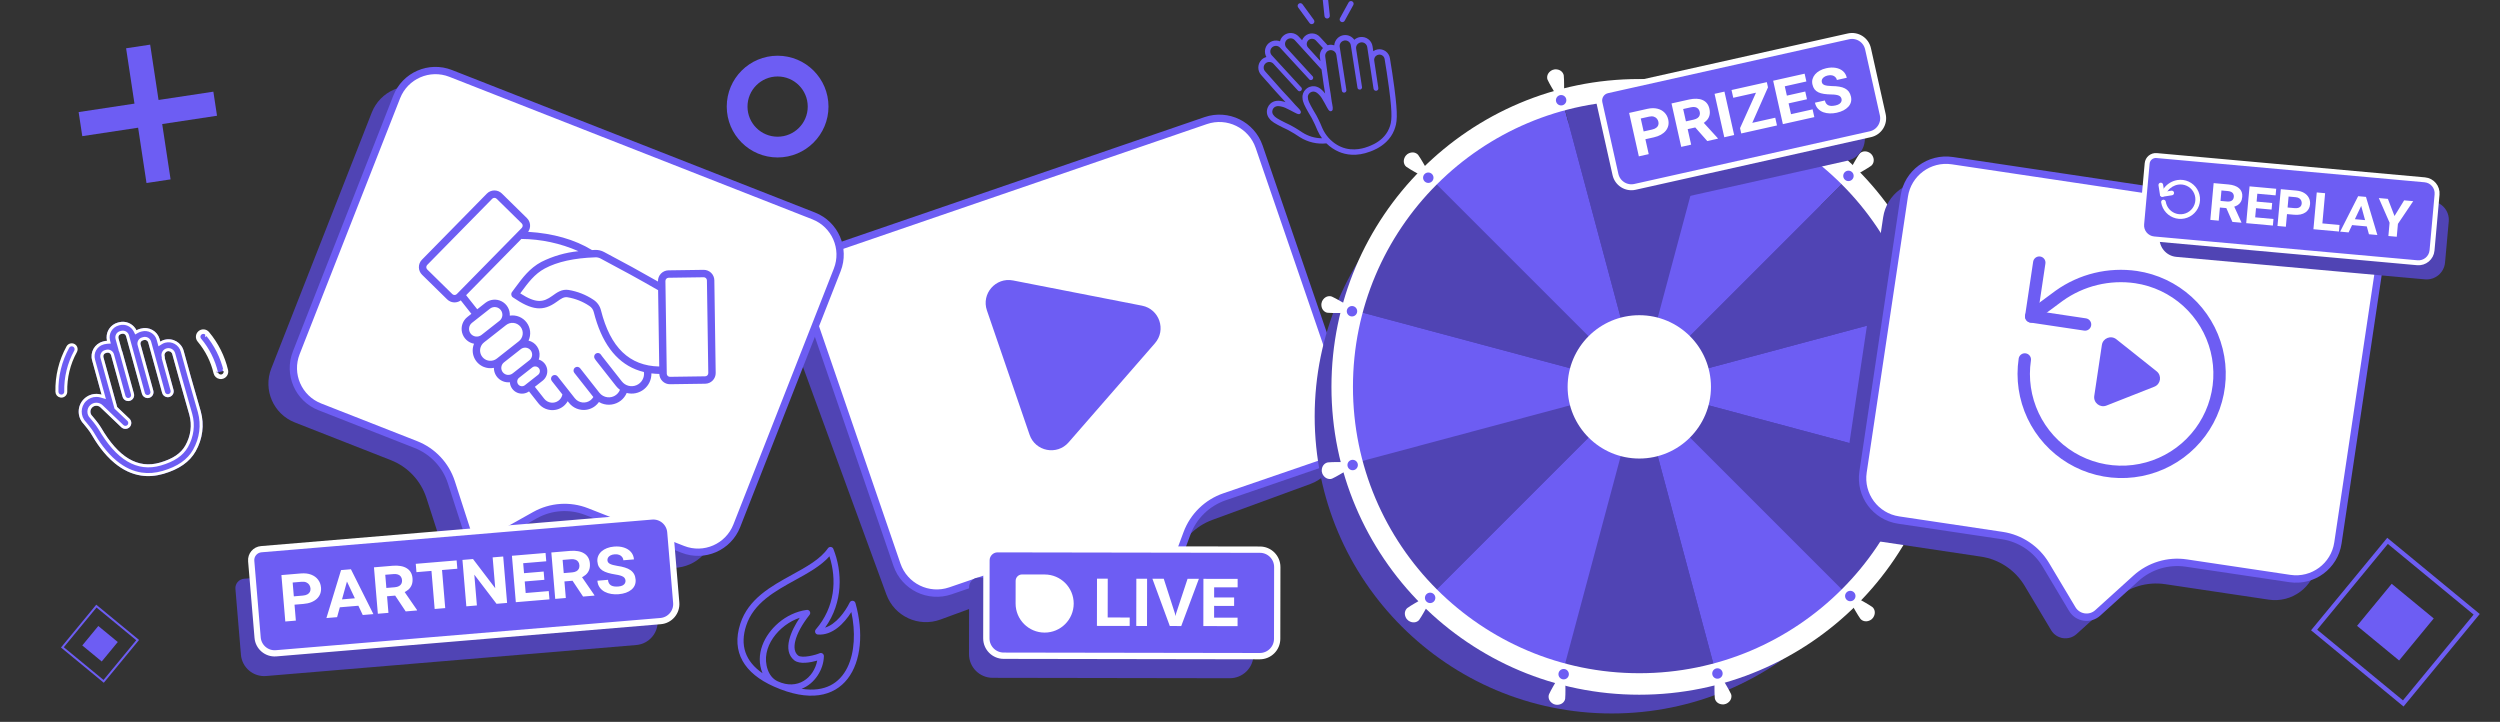
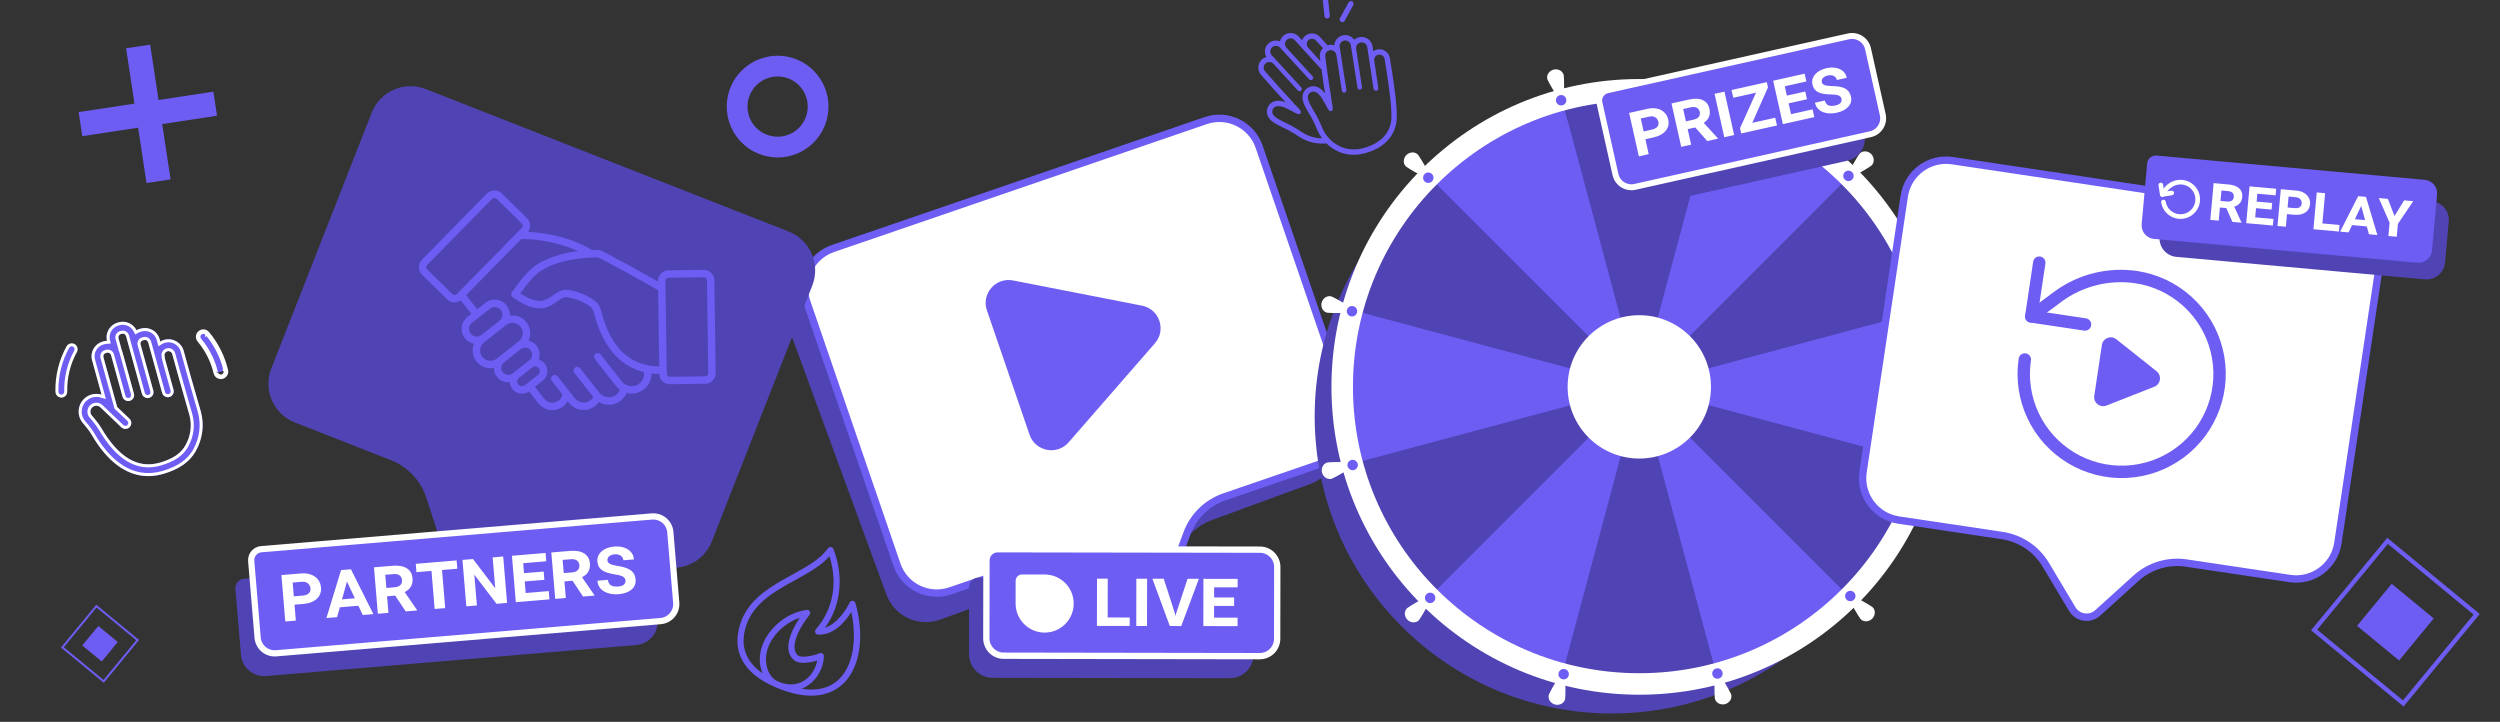
<svg xmlns="http://www.w3.org/2000/svg" width="1032" height="298" viewBox="0 0 1032 298" fill="none">
  <rect x="0" y="0" width="1032" height="298" fill="#333333" stroke="none" />
  <g clip-path="url(#clip0_180_449)">
    <path d="M326.452 137.764C323.151 128.755 327.777 118.776 336.786 115.474L489.52 59.498C498.528 56.197 508.507 60.823 511.809 69.832L551.264 177.489C554.566 186.498 549.94 196.477 540.931 199.778L500.509 214.593C493.4 217.198 487.834 222.854 485.342 230.003L478.362 250.033C476.941 254.112 472.143 255.87 468.423 253.676L450.152 242.9C443.631 239.054 435.729 238.334 428.62 240.94L388.197 255.754C379.189 259.056 369.209 254.429 365.908 245.421L326.452 137.764Z" fill="#5044B4" />
    <path d="M333.053 124.65C329.939 115.575 334.772 105.694 343.847 102.58L497.71 49.788C506.785 46.674 516.666 51.507 519.78 60.582L556.991 169.036C560.105 178.111 555.273 187.992 546.197 191.106L505.476 205.077C498.315 207.535 492.632 213.073 489.993 220.169L482.598 240.05C481.092 244.098 476.259 245.757 472.585 243.486L454.542 232.333C448.102 228.352 440.217 227.468 433.056 229.925L392.334 243.897C383.259 247.011 373.378 242.178 370.264 233.103L333.053 124.65Z" fill="white" stroke="#6D5DF3" stroke-width="3.039" />
    <path d="M471.427 126.179C478.585 127.579 481.545 136.204 476.753 141.704L441.115 182.61C436.324 188.11 427.375 186.36 425.008 179.461L407.401 128.144C405.033 121.245 411.023 114.37 418.182 115.769L471.427 126.179Z" fill="#6D5DF3" />
    <path d="M153.457 46.482C156.926 37.644 166.904 33.292 175.742 36.762L325.591 95.59C334.429 99.06 338.781 109.038 335.312 117.876L293.845 223.5C290.375 232.338 280.398 236.69 271.559 233.22L231.9 217.651C224.926 214.913 217.091 215.446 210.552 219.104L192.233 229.353C188.502 231.44 183.795 229.593 182.481 225.525L176.027 205.55C173.723 198.42 168.344 192.699 161.37 189.961L121.711 174.392C112.872 170.922 108.52 160.944 111.99 152.106L153.457 46.482Z" fill="#5044B4" />
-     <path d="M163.756 40.03C167.226 31.191 177.204 26.839 186.042 30.309L335.891 89.138C344.729 92.607 349.081 102.585 345.611 111.423L304.145 217.047C300.675 225.885 290.697 230.237 281.859 226.768L242.2 211.198C235.226 208.46 227.391 208.993 220.852 212.652L202.532 222.901C198.802 224.988 194.095 223.14 192.781 219.073L186.327 199.097C184.023 191.968 178.644 186.247 171.669 183.509L132.011 167.939C123.172 164.469 118.82 154.491 122.29 145.653L163.756 40.03Z" fill="white" stroke="#6D5DF3" stroke-width="3.008" />
    <path fill-rule="evenodd" clip-rule="evenodd" d="M224.667 164.616L220.784 159.678L224.02 157.135C224.738 156.57 225.287 155.818 225.609 154.963C225.93 154.107 226.011 153.18 225.843 152.282C225.675 151.384 225.265 150.549 224.656 149.867C224.047 149.185 223.263 148.684 222.39 148.416C222.538 147.991 222.64 147.551 222.695 147.104C222.874 145.655 222.512 144.19 221.679 142.991C220.846 141.792 219.6 140.942 218.179 140.605C218.737 139.405 218.959 138.077 218.822 136.761C218.685 135.445 218.193 134.191 217.399 133.133C216.605 132.075 215.539 131.252 214.315 130.751C213.09 130.251 211.752 130.093 210.445 130.293C210.513 129.094 210.235 127.9 209.642 126.855C209.049 125.81 208.167 124.958 207.102 124.402C206.037 123.846 204.834 123.61 203.638 123.72C202.441 123.831 201.303 124.285 200.358 125.027L197.006 127.666L192.411 121.851L215.22 98.636C223.334 98.702 231.35 100.422 238.777 103.693C233.437 104.221 228.239 105.726 223.443 108.132C218.602 110.737 215.709 114.654 212.649 118.8C212.219 119.385 211.789 119.974 211.345 120.565C211.222 120.731 211.134 120.919 211.085 121.119C211.037 121.319 211.029 121.527 211.063 121.73C211.097 121.933 211.171 122.128 211.281 122.302C211.391 122.475 211.535 122.625 211.705 122.742C219.638 128.188 224.19 128.657 229.77 124.612L229.895 124.527C231.657 123.252 232.805 122.476 234.241 122.709C237.472 123.243 240.552 124.461 243.274 126.281C244.21 126.871 244.876 127.807 245.123 128.886C248.252 141.24 254.053 149.142 262.428 152.497C263.529 152.936 264.66 153.294 265.812 153.569C265.971 154.687 265.756 155.825 265.201 156.808C264.646 157.791 263.783 158.563 262.744 159.005C261.706 159.447 260.55 159.534 259.457 159.253C258.364 158.971 257.395 158.337 256.699 157.448L248.461 146.97C248.331 146.802 248.21 146.627 248.1 146.445C247.996 146.273 247.858 146.124 247.696 146.005C247.534 145.886 247.349 145.8 247.154 145.752C246.958 145.704 246.755 145.696 246.556 145.726C246.357 145.757 246.166 145.827 245.994 145.931C245.822 146.036 245.673 146.173 245.554 146.335C245.435 146.498 245.349 146.682 245.301 146.878C245.253 147.073 245.245 147.276 245.275 147.475C245.306 147.674 245.376 147.865 245.48 148.037C245.651 148.328 245.844 148.606 246.055 148.869L254.294 159.347C254.761 159.943 255.309 160.471 255.922 160.915C255.517 161.924 254.791 162.771 253.856 163.326C252.922 163.881 251.83 164.112 250.751 163.984C250.102 163.909 249.475 163.707 248.904 163.389C248.334 163.071 247.832 162.643 247.429 162.129L239.479 152.013C239.354 151.855 239.2 151.723 239.025 151.624C238.849 151.526 238.656 151.463 238.456 151.439C238.257 151.415 238.054 151.431 237.861 151.486C237.667 151.54 237.486 151.632 237.328 151.756C237.17 151.881 237.038 152.035 236.94 152.21C236.841 152.386 236.779 152.579 236.755 152.779C236.731 152.978 236.747 153.181 236.801 153.374C236.856 153.568 236.948 153.749 237.072 153.907L244.935 163.897C244.641 164.388 244.261 164.823 243.813 165.18C242.843 165.936 241.613 166.278 240.392 166.132C239.17 165.986 238.056 165.364 237.291 164.4L230.189 155.376C230.064 155.218 229.91 155.086 229.735 154.988C229.56 154.89 229.367 154.827 229.167 154.803C228.967 154.78 228.765 154.795 228.572 154.85C228.378 154.904 228.197 154.996 228.04 155.121C227.882 155.245 227.75 155.399 227.651 155.574C227.553 155.75 227.49 155.943 227.467 156.142C227.443 156.342 227.459 156.544 227.513 156.738C227.568 156.931 227.66 157.112 227.784 157.27L232.165 162.84C231.957 163.885 231.361 164.813 230.496 165.436C229.632 166.06 228.564 166.335 227.506 166.204C226.951 166.14 226.415 165.966 225.927 165.693C225.44 165.42 225.012 165.053 224.668 164.613L224.667 164.616ZM213.93 158.693C214.249 159.098 214.717 159.361 215.229 159.422C215.742 159.484 216.258 159.34 216.664 159.022L222.119 154.724C222.32 154.567 222.488 154.371 222.613 154.148C222.739 153.926 222.819 153.68 222.849 153.427C222.88 153.173 222.86 152.916 222.792 152.67C222.723 152.424 222.606 152.194 222.448 151.993C222.128 151.592 221.663 151.332 221.153 151.272C220.643 151.211 220.13 151.354 219.724 151.67L214.252 155.965C214.051 156.123 213.883 156.318 213.758 156.54C213.633 156.763 213.554 157.007 213.523 157.261C213.493 157.514 213.513 157.771 213.582 158.016C213.651 158.262 213.768 158.491 213.926 158.691L213.93 158.693ZM209.483 154.74C209.86 154.786 210.242 154.757 210.608 154.655C210.974 154.552 211.316 154.379 211.615 154.144L212.367 153.561L218.576 148.677C219.174 148.198 219.559 147.504 219.65 146.744C219.741 145.984 219.531 145.218 219.063 144.611C218.588 144.008 217.893 143.618 217.13 143.526C216.367 143.434 215.599 143.648 214.994 144.122L208.03 149.596C207.429 150.073 207.041 150.769 206.952 151.532C206.863 152.294 207.079 153.061 207.554 153.664C207.787 153.963 208.078 154.213 208.408 154.399C208.739 154.585 209.103 154.704 209.479 154.748L209.483 154.74ZM201.94 148.905C202.495 148.972 203.057 148.93 203.596 148.78C204.134 148.63 204.638 148.375 205.078 148.03L206.141 147.19L214.168 140.875C214.607 140.53 214.974 140.101 215.248 139.614C215.521 139.127 215.696 138.591 215.763 138.037C215.829 137.482 215.786 136.92 215.635 136.382C215.484 135.844 215.229 135.342 214.884 134.903C214.539 134.463 214.11 134.097 213.623 133.823C213.137 133.549 212.601 133.374 212.046 133.308C211.491 133.241 210.929 133.285 210.391 133.435C209.854 133.586 209.351 133.842 208.912 134.187L200.659 140.676C200.659 140.676 200.659 140.676 200.648 140.671L199.812 141.334C199.147 141.853 198.651 142.558 198.388 143.359C198.125 144.161 198.106 145.022 198.334 145.834C198.562 146.646 199.027 147.372 199.668 147.92C200.31 148.467 201.1 148.811 201.938 148.909L201.94 148.905ZM194.292 137.728C194.813 138.391 195.576 138.82 196.414 138.921C197.251 139.022 198.094 138.786 198.758 138.266L206.174 132.44C206.838 131.918 207.267 131.154 207.368 130.315C207.468 129.477 207.231 128.633 206.709 127.969C206.187 127.305 205.423 126.876 204.584 126.776C203.746 126.675 202.902 126.912 202.238 127.434L194.836 133.262C194.173 133.783 193.744 134.546 193.644 135.384C193.543 136.221 193.778 137.064 194.299 137.728L194.292 137.728ZM188.572 121.386L215.39 94.085C215.632 93.836 215.766 93.501 215.763 93.153C215.763 92.98 215.728 92.809 215.66 92.65C215.593 92.491 215.494 92.347 215.37 92.226L205.013 82.052C204.893 81.933 204.749 81.839 204.591 81.777C204.351 81.679 204.086 81.654 203.832 81.707C203.577 81.76 203.344 81.888 203.162 82.074L176.344 109.374C176.1 109.624 175.965 109.959 175.969 110.308C175.973 110.657 176.115 110.99 176.364 111.234L186.725 121.404C186.848 121.525 186.993 121.619 187.152 121.683C187.312 121.747 187.482 121.779 187.654 121.777C187.826 121.775 187.995 121.74 188.153 121.672C188.311 121.604 188.454 121.506 188.574 121.383L188.572 121.386ZM245.743 106.23C237.073 106.51 230.06 108.059 224.891 110.831C220.648 113.106 217.966 116.76 215.121 120.624C214.994 120.781 214.876 120.945 214.761 121.105C221.358 125.35 224.263 124.831 227.973 122.139L228.097 122.054C229.907 120.746 231.959 119.245 234.724 119.693C238.384 120.293 241.873 121.67 244.956 123.731C246.531 124.742 247.654 126.323 248.091 128.142C251.962 143.463 259.834 151.046 272.132 151.289L271.666 119.785C264.473 115.633 256.504 111.248 247.94 106.733C247.269 106.365 246.509 106.19 245.744 106.227L245.743 106.23ZM275.982 114.663C275.809 114.665 275.638 114.701 275.48 114.769C275.321 114.837 275.177 114.936 275.057 115.06C274.936 115.183 274.841 115.33 274.777 115.49C274.713 115.65 274.681 115.822 274.684 115.995L275.242 154.259C275.244 154.431 275.279 154.601 275.347 154.76C275.416 154.918 275.514 155.06 275.638 155.18C275.76 155.301 275.905 155.396 276.064 155.46C276.223 155.524 276.394 155.555 276.565 155.551L291.083 155.341C291.255 155.34 291.426 155.304 291.585 155.236C291.743 155.168 291.886 155.069 292.006 154.944C292.248 154.694 292.383 154.359 292.38 154.011L291.815 115.742C291.813 115.57 291.778 115.4 291.71 115.242C291.642 115.084 291.544 114.941 291.421 114.821C291.298 114.701 291.153 114.606 290.993 114.543C290.833 114.479 290.663 114.448 290.491 114.45L275.975 114.66L275.982 114.663ZM227.143 169.246C228.096 169.363 229.063 169.29 229.988 169.031C230.912 168.772 231.777 168.333 232.531 167.739C233.266 167.153 233.884 166.434 234.352 165.62L234.876 166.289C235.705 167.346 236.799 168.167 238.046 168.669C238.68 168.922 239.344 169.091 240.022 169.173C241.026 169.298 242.046 169.222 243.021 168.95C243.996 168.677 244.907 168.214 245.701 167.585C246.289 167.12 246.806 166.571 247.236 165.956C247.585 166.165 247.951 166.347 248.329 166.499C249.638 167.021 251.061 167.192 252.457 166.994C253.853 166.796 255.173 166.237 256.285 165.372C257.341 164.538 258.171 163.454 258.702 162.218C259.923 162.533 261.201 162.561 262.434 162.299C263.668 162.038 264.824 161.494 265.813 160.71C266.801 159.927 267.595 158.926 268.131 157.784C268.667 156.643 268.932 155.393 268.905 154.132C269.99 154.265 271.081 154.34 272.173 154.356C272.202 155.495 272.676 156.578 273.494 157.371C273.906 157.772 274.391 158.088 274.924 158.302C275.458 158.515 276.028 158.619 276.603 158.608L291.117 158.4C291.692 158.394 292.26 158.274 292.788 158.046C293.316 157.818 293.793 157.487 294.192 157.072C294.593 156.662 294.91 156.176 295.123 155.643C295.337 155.109 295.443 154.539 295.436 153.965L294.879 115.699C294.863 114.54 294.387 113.435 293.556 112.627C292.724 111.818 291.606 111.373 290.447 111.39L275.931 111.597C274.771 111.618 273.666 112.096 272.857 112.927C272.048 113.758 271.601 114.876 271.612 116.036L271.625 116.23C264.812 112.327 257.338 108.23 249.371 104.034C248.232 103.415 246.947 103.116 245.652 103.169C245.218 103.183 244.797 103.201 244.38 103.223C237.229 98.867 228.384 96.347 218.012 95.697C218.617 94.849 218.899 93.814 218.808 92.776C218.718 91.739 218.26 90.768 217.517 90.037L207.16 79.865C206.332 79.053 205.216 78.604 204.057 78.614C202.898 78.625 201.79 79.095 200.977 79.921L174.156 107.228C173.348 108.056 172.902 109.171 172.915 110.327C172.917 110.903 173.034 111.471 173.258 112.001C173.483 112.53 173.81 113.01 174.223 113.411L184.581 123.581C184.989 123.985 185.475 124.304 186.008 124.518C186.695 124.793 187.441 124.889 188.175 124.798C188.91 124.708 189.61 124.433 190.209 123.999L194.587 129.549L192.939 130.845C191.993 131.588 191.282 132.588 190.892 133.726C190.501 134.864 190.448 136.09 190.738 137.257C191.028 138.425 191.65 139.483 192.527 140.306C193.405 141.128 194.502 141.68 195.685 141.893C195.314 142.785 195.124 143.741 195.126 144.707C195.127 145.672 195.321 146.628 195.694 147.518C196.068 148.408 196.615 149.215 197.303 149.892C197.991 150.57 198.807 151.103 199.703 151.463C200.308 151.703 200.94 151.865 201.585 151.944C202.349 152.032 203.122 152.002 203.877 151.855C203.871 153.045 204.222 154.21 204.886 155.198C205.55 156.185 206.496 156.95 207.601 157.393C208.091 157.589 208.606 157.72 209.13 157.782C209.577 157.833 210.028 157.836 210.475 157.789C210.529 158.736 210.851 159.647 211.404 160.417C211.957 161.187 212.717 161.784 213.596 162.138C214.377 162.451 215.224 162.563 216.059 162.463C216.895 162.363 217.691 162.055 218.376 161.567L222.269 166.514C223.054 167.519 224.091 168.297 225.275 168.77C225.874 169.009 226.502 169.169 227.143 169.246Z" fill="#6D5DF3" />
    <path d="M78.779 155.524L75.823 144.82C74.868 141.36 71.286 139.323 67.826 140.278C67.226 140.436 66.673 140.695 66.174 141.009L65.904 140.018C65.465 138.395 64.408 137.052 62.945 136.224C61.483 135.396 59.787 135.186 58.18 135.627L57.741 135.747C57.237 135.889 56.772 136.083 56.346 136.33C55.033 133.688 51.998 132.248 49.045 133.046L48.606 133.166C45.341 134.072 43.389 137.403 44.171 140.666C43.731 140.693 43.269 140.763 42.831 140.883L42.392 141.004C39.061 141.931 37.091 145.384 38.016 148.73L41.924 162.91C41.253 162.715 40.556 162.594 39.84 162.594C37.881 162.578 36.038 163.342 34.649 164.703C31.794 167.524 31.753 172.11 34.523 174.988C35.396 176.008 36.913 177.918 37.471 178.859C39.67 182.631 42.773 187.428 47.34 191.186C50.785 194.027 54.434 195.731 58.253 196.309C61.221 196.758 64.291 196.523 67.466 195.602C73.93 193.717 78.282 190.672 80.765 186.301C83.652 181.212 84.413 175.366 82.886 169.827L78.779 155.524ZM76.502 183.927C74.655 187.181 71.344 189.419 66.068 190.955C56.9 193.629 48.92 188.872 41.667 176.428C40.689 174.77 38.42 172.076 38.152 171.787L38.031 171.659C37.572 171.201 37.322 170.587 37.33 169.919C37.338 169.251 37.584 168.65 38.058 168.192C38.517 167.733 39.146 167.485 39.799 167.491C40.452 167.496 41.068 167.745 41.525 168.219L44.328 170.885C44.446 171.027 44.595 171.174 44.749 171.291L50.08 176.378C51.06 177.305 52.591 177.272 53.532 176.294C54.459 175.314 54.426 173.783 53.448 172.842L48.374 168.011L42.693 147.446C42.495 146.7 42.924 145.925 43.67 145.726L44.108 145.606C44.466 145.504 44.849 145.547 45.178 145.737C45.507 145.927 45.742 146.227 45.843 146.585L50.588 163.77C50.951 165.07 52.284 165.832 53.584 165.469C54.884 165.105 55.646 163.773 55.282 162.473L50.538 145.287C50.449 144.947 50.313 144.615 50.172 144.314C50.157 144.203 50.143 144.091 50.111 143.993L48.905 139.624C48.707 138.878 49.135 138.102 49.881 137.904L50.32 137.783C51.066 137.585 51.842 138.014 52.04 138.76L53.276 143.243C53.294 143.323 53.311 143.419 53.33 143.5C53.338 143.548 53.364 143.583 53.375 143.616L58.588 162.538C58.848 163.495 59.65 164.162 60.578 164.302C60.913 164.353 61.241 164.34 61.584 164.236C62.884 163.873 63.646 162.541 63.282 161.241L57.997 142.074C57.87 141.37 58.288 140.671 59.001 140.483L59.439 140.363C59.797 140.261 60.18 140.303 60.509 140.493C60.838 140.683 61.073 140.983 61.175 141.341L66.922 162.181C67.182 163.138 67.984 163.805 68.912 163.945C69.247 163.996 69.576 163.983 69.918 163.88C71.218 163.516 71.98 162.184 71.617 160.884L68.03 147.873C68.056 147.597 68.039 147.299 67.957 147.022C67.714 146.16 68.224 145.257 69.101 145.016C69.963 144.773 70.866 145.283 71.107 146.16L73.853 156.086L78.16 171.229C79.341 175.454 78.751 179.972 76.502 183.927Z" fill="#6D5DF3" />
    <path fill-rule="evenodd" clip-rule="evenodd" d="M77.574 155.857L74.618 145.152C73.847 142.357 70.952 140.712 68.158 141.483L68.152 141.485L68.145 141.487C67.686 141.608 67.25 141.809 66.84 142.067L65.412 142.964L64.698 140.345C64.347 139.051 63.507 137.979 62.329 137.312C61.154 136.646 59.799 136.479 58.511 136.832L58.079 136.951C58.078 136.951 58.077 136.951 58.076 136.952C57.668 137.067 57.301 137.221 56.971 137.412L55.818 138.079L55.226 136.886C54.174 134.767 51.739 133.614 49.373 134.252C49.373 134.252 49.372 134.252 49.371 134.252L48.941 134.37C48.94 134.371 48.94 134.371 48.939 134.371C46.322 135.098 44.762 137.768 45.387 140.374L45.734 141.823L44.247 141.914C43.883 141.936 43.507 141.994 43.162 142.089L42.728 142.208C42.727 142.208 42.727 142.208 42.726 142.208C40.056 142.953 38.481 145.72 39.221 148.397L43.724 164.735L41.575 164.11C40.993 163.941 40.415 163.844 39.841 163.844L39.829 163.844C38.209 163.831 36.683 164.46 35.525 165.595C33.161 167.932 33.126 171.734 35.424 174.121L35.449 174.148L35.473 174.175C36.346 175.195 37.927 177.178 38.546 178.221L38.551 178.229C40.731 181.97 43.744 186.608 48.134 190.22L48.135 190.221C51.432 192.939 54.876 194.533 58.441 195.073C61.211 195.492 64.098 195.277 67.116 194.402C73.377 192.576 77.404 189.687 79.678 185.683C82.405 180.878 83.117 175.375 81.683 170.166L77.574 155.857ZM82.886 169.827C84.413 175.366 83.652 181.212 80.765 186.301C78.282 190.672 73.93 193.717 67.466 195.602C64.291 196.523 61.221 196.758 58.253 196.309C54.434 195.731 50.785 194.027 47.34 191.186C42.773 187.428 39.67 182.631 37.471 178.859C36.913 177.918 35.396 176.008 34.523 174.988C31.753 172.11 31.794 167.524 34.649 164.703C36.038 163.342 37.881 162.578 39.84 162.594C40.079 162.594 40.316 162.608 40.551 162.633C41.019 162.683 41.478 162.78 41.924 162.91L38.016 148.73C37.091 145.384 39.061 141.931 42.392 141.004L42.831 140.883C42.865 140.874 42.898 140.865 42.932 140.856C43.34 140.752 43.765 140.691 44.171 140.666C44.072 140.251 44.017 139.836 44.003 139.424C43.906 136.596 45.756 133.957 48.606 133.166L49.045 133.046C51.73 132.32 54.482 133.444 55.946 135.64C56.093 135.859 56.226 136.09 56.346 136.33C56.553 136.21 56.77 136.102 56.996 136.007C57.234 135.907 57.483 135.82 57.741 135.747L58.18 135.627C59.787 135.186 61.483 135.396 62.945 136.224C64.329 137.008 65.35 138.253 65.828 139.76C65.855 139.845 65.881 139.931 65.904 140.018L66.174 141.009C66.528 140.786 66.909 140.591 67.315 140.44C67.481 140.379 67.652 140.324 67.826 140.278C71.286 139.323 74.868 141.36 75.823 144.82L78.779 155.524L82.886 169.827ZM78.16 171.229C79.341 175.454 78.751 179.972 76.502 183.927C74.655 187.181 71.344 189.419 66.068 190.955C56.9 193.629 48.92 188.872 41.667 176.428C40.689 174.77 38.42 172.076 38.152 171.787L38.031 171.659C37.572 171.201 37.322 170.587 37.33 169.919C37.338 169.251 37.584 168.65 38.058 168.192C38.517 167.733 39.146 167.485 39.799 167.491C40.452 167.496 41.068 167.745 41.525 168.219L44.328 170.885C44.446 171.027 44.595 171.174 44.749 171.291L50.08 176.378C51.06 177.305 52.591 177.272 53.532 176.294C54.459 175.314 54.426 173.783 53.448 172.842L48.374 168.011L42.693 147.446C42.495 146.7 42.924 145.925 43.67 145.726L44.108 145.606C44.466 145.504 44.849 145.547 45.178 145.737C45.507 145.927 45.742 146.227 45.843 146.585L50.588 163.77C50.951 165.07 52.284 165.832 53.584 165.469C54.884 165.105 55.646 163.773 55.282 162.473L50.538 145.287C50.449 144.947 50.313 144.615 50.172 144.314C50.157 144.203 50.143 144.091 50.111 143.993L48.905 139.624C48.707 138.878 49.135 138.102 49.881 137.904L50.32 137.783C51.066 137.585 51.842 138.014 52.04 138.76L53.276 143.243C53.285 143.283 53.294 143.327 53.303 143.371C53.312 143.416 53.321 143.46 53.33 143.5C53.335 143.53 53.347 143.555 53.358 143.578C53.365 143.591 53.371 143.604 53.375 143.616L58.588 162.538C58.848 163.495 59.65 164.162 60.578 164.302C60.913 164.353 61.241 164.34 61.584 164.236C62.884 163.873 63.646 162.541 63.282 161.241L57.997 142.074C57.87 141.37 58.288 140.671 59.001 140.483L59.439 140.363C59.797 140.261 60.18 140.303 60.509 140.493C60.838 140.683 61.073 140.983 61.175 141.341L66.922 162.181C67.182 163.138 67.984 163.805 68.912 163.945C69.247 163.996 69.576 163.983 69.918 163.88C71.218 163.516 71.98 162.184 71.617 160.884L68.03 147.873C68.056 147.597 68.039 147.299 67.957 147.022C67.714 146.16 68.224 145.257 69.101 145.016C69.963 144.773 70.866 145.283 71.107 146.16L73.853 156.086L78.16 171.229ZM75.055 155.744L75.058 155.753L79.364 170.892C80.638 175.452 79.995 180.312 77.589 184.544C75.521 188.188 71.862 190.57 66.418 192.155C61.508 193.587 56.862 193.027 52.51 190.435C48.208 187.873 44.269 183.374 40.589 177.06C39.681 175.523 37.505 172.931 37.239 172.64L37.135 172.531C36.441 171.831 36.069 170.897 36.08 169.904C36.091 168.925 36.459 168.003 37.182 167.301C37.887 166.599 38.84 166.233 39.809 166.241C40.769 166.249 41.703 166.615 42.404 167.33L45.242 170.029L45.289 170.085C45.355 170.165 45.436 170.243 45.505 170.296L45.561 170.338L50.939 175.47C50.939 175.471 50.94 175.471 50.94 175.472C51.421 175.924 52.162 175.911 52.628 175.431C53.079 174.95 53.064 174.209 52.583 173.744C52.583 173.743 52.582 173.743 52.581 173.742L47.261 168.678L41.485 147.767C41.118 146.385 41.904 144.905 43.343 144.52L43.773 144.402C44.446 144.212 45.175 144.292 45.803 144.654C46.409 145.004 46.854 145.567 47.046 146.243L47.048 146.252L51.792 163.434C51.792 163.434 51.792 163.435 51.792 163.435C51.973 164.079 52.622 164.44 53.247 164.265C53.892 164.085 54.254 163.435 54.079 162.81L54.078 162.806L49.331 145.611L49.328 145.602C49.267 145.366 49.165 145.112 49.04 144.844L48.957 144.667L48.932 144.473C48.928 144.444 48.925 144.423 48.923 144.403C48.92 144.384 48.918 144.371 48.916 144.362C48.916 144.361 48.916 144.36 48.916 144.36L48.914 144.352L47.697 139.945C47.33 138.563 48.116 137.083 49.555 136.697L49.999 136.575C51.381 136.208 52.86 136.994 53.246 138.432L54.487 142.934L54.493 142.957C54.507 143.017 54.519 143.079 54.527 143.119L54.528 143.125C54.529 143.131 54.53 143.136 54.532 143.141C54.541 143.166 54.553 143.196 54.564 143.23L54.572 143.257L59.794 162.211C59.918 162.668 60.303 162.996 60.765 163.066C60.939 163.093 61.078 163.084 61.221 163.04L61.234 163.036L61.247 163.033C61.892 162.852 62.254 162.203 62.079 161.577L62.078 161.573L56.777 142.352L56.767 142.296C56.53 140.98 57.309 139.64 58.675 139.276L59.104 139.158C59.777 138.969 60.506 139.049 61.134 139.411C61.74 139.76 62.185 140.324 62.377 141L62.38 141.009L68.129 161.854C68.253 162.311 68.638 162.639 69.099 162.709C69.274 162.736 69.413 162.727 69.556 162.683L69.569 162.679L69.582 162.676C70.227 162.495 70.588 161.846 70.413 161.22L70.412 161.216L66.764 147.984L66.786 147.755C66.8 147.605 66.787 147.473 66.759 147.379L66.756 147.37L66.754 147.361C66.321 145.826 67.23 144.236 68.766 143.812C70.3 143.381 71.889 144.291 72.312 145.828C72.312 145.828 72.312 145.829 72.312 145.829L75.055 155.744Z" fill="white" />
    <path d="M93.533 152.855C92.207 147.222 89.54 141.916 85.809 137.46C84.939 136.425 83.403 136.286 82.369 137.157C81.334 138.028 81.195 139.563 82.066 140.598C85.309 144.466 87.63 149.082 88.773 153.971M93.533 152.855L92.924 152.995C92.924 152.996 92.924 152.996 92.925 152.997M93.533 152.855C93.834 154.162 93.028 155.472 91.702 155.8M93.533 152.855L92.925 152.999C92.925 152.998 92.925 152.997 92.925 152.997M92.925 152.997C91.621 147.461 88.998 142.243 85.331 137.862M92.925 152.997C93.146 153.962 92.555 154.938 91.564 155.19M85.331 137.862C85.331 137.862 85.331 137.862 85.331 137.862L85.809 137.46L85.33 137.861C85.33 137.861 85.331 137.862 85.331 137.862ZM85.331 137.862C84.68 137.089 83.539 136.989 82.771 137.635C81.998 138.286 81.898 139.427 82.544 140.195L82.545 140.196C85.85 144.138 88.215 148.843 89.381 153.828M89.381 153.828C89.381 153.828 89.381 153.827 89.381 153.827L88.773 153.971M89.381 153.828C89.559 154.577 90.163 155.106 90.873 155.213C91.091 155.247 91.326 155.238 91.564 155.19M89.381 153.828C89.381 153.828 89.381 153.829 89.382 153.829L88.773 153.971M88.773 153.971C89.01 154.972 89.821 155.686 90.779 155.831C91.084 155.878 91.397 155.863 91.702 155.8M91.702 155.8L91.552 155.193C91.556 155.192 91.56 155.191 91.564 155.19M91.702 155.8L91.576 155.188C91.572 155.189 91.568 155.189 91.564 155.19" fill="#6D5DF3" stroke="white" stroke-width="1.25" />
    <path d="M23.502 161.737C23.349 155.273 24.911 148.9 28.009 143.281C28.504 142.402 29.609 142.086 30.484 142.565C31.352 143.04 31.683 144.139 31.193 145.054C28.395 150.121 27.004 155.859 27.14 161.668C27.161 162.657 26.377 163.482 25.387 163.515C25.384 163.515 25.381 163.515 25.377 163.515C25.23 163.507 25.135 163.503 25.043 163.489C24.185 163.359 23.53 162.637 23.502 161.737Z" fill="#6D5DF3" stroke="white" stroke-width="1.25" />
    <path d="M97.183 243.109C97.004 240.971 98.592 239.092 100.73 238.913L259.26 225.637C264.561 225.193 269.218 229.13 269.662 234.431L271.456 255.861C271.9 261.162 267.963 265.819 262.662 266.263L109.858 279.06C104.558 279.503 99.901 275.566 99.457 270.265L97.183 243.109Z" fill="#5044B4" />
    <path d="M107.831 226.707C105.34 226.915 103.489 229.104 103.698 231.596L106.347 263.231C106.673 267.119 110.088 270.006 113.975 269.68L272.697 256.388C276.584 256.062 279.472 252.647 279.146 248.76L276.708 219.652C276.383 215.764 272.968 212.877 269.081 213.203L107.831 226.707Z" fill="#6D5DF3" />
    <path d="M107.831 226.707C105.34 226.915 103.489 229.104 103.698 231.596L106.347 263.231C106.673 267.119 110.088 270.006 113.975 269.68L272.697 256.388C276.584 256.062 279.472 252.647 279.146 248.76L276.708 219.652C276.383 215.764 272.968 212.877 269.081 213.203L107.831 226.707Z" stroke="white" stroke-width="2.568" />
    <path d="M125.262 249.301L120.016 249.74L119.728 246.303L124.974 245.864C125.764 245.798 126.401 245.628 126.886 245.356C127.371 245.083 127.718 244.74 127.926 244.325C128.133 243.899 128.215 243.434 128.173 242.929C128.127 242.381 127.964 241.887 127.685 241.447C127.405 241.006 127.001 240.665 126.473 240.422C125.944 240.179 125.286 240.091 124.496 240.157L120.812 240.465L122.129 256.188L117.771 256.553L116.166 237.393L124.208 236.719C125.831 236.583 127.241 236.747 128.44 237.21C129.649 237.672 130.601 238.365 131.297 239.289C132.002 240.202 132.408 241.283 132.512 242.533C132.589 243.454 132.484 244.307 132.197 245.093C131.908 245.868 131.452 246.552 130.828 247.145C130.205 247.739 129.423 248.224 128.483 248.601C127.553 248.966 126.479 249.199 125.262 249.301ZM143.347 239.605L139.151 254.763L134.743 255.132L140.786 235.331L143.747 235.083L143.347 239.605ZM149.743 253.876L143.017 239.616L141.872 235.24L144.865 234.989L154.134 253.508L149.743 253.876ZM148.965 246.769L149.231 249.944L138.459 250.846L138.193 247.672L148.965 246.769ZM154.371 234.193L162.15 233.542C163.324 233.444 164.392 233.481 165.356 233.654C166.33 233.816 167.167 234.115 167.866 234.554C168.575 234.98 169.136 235.541 169.547 236.235C169.958 236.918 170.202 237.731 170.281 238.674C170.371 239.749 170.261 240.674 169.951 241.451C169.641 242.228 169.171 242.886 168.543 243.424C167.913 243.951 167.162 244.406 166.289 244.789L164.942 245.713L158.215 246.276L157.894 242.842L162.943 242.419C163.656 242.359 164.245 242.199 164.709 241.94C165.173 241.68 165.508 241.337 165.716 240.911C165.923 240.486 166.003 239.999 165.958 239.45C165.91 238.88 165.743 238.403 165.457 238.018C165.181 237.622 164.787 237.335 164.275 237.157C163.774 236.978 163.162 236.919 162.438 236.979L159.034 237.264L160.351 252.987L155.976 253.354L154.371 234.193ZM167.472 252.391L162.092 244.312L166.694 243.893L172.143 251.801L172.159 251.998L167.472 252.391ZM182.182 231.864L183.787 251.024L179.428 251.389L177.824 232.229L182.182 231.864ZM188.498 231.335L188.786 234.773L171.911 236.186L171.624 232.749L188.498 231.335ZM207.724 229.725L209.328 248.885L204.97 249.25L195.797 237.216L196.862 249.929L192.503 250.294L190.899 231.134L195.257 230.769L204.43 242.803L203.365 230.09L207.724 229.725ZM226.524 244L226.811 247.421L215.825 248.341L215.538 244.921L226.524 244ZM215.684 229.059L217.288 248.219L212.93 248.584L211.325 229.424L215.684 229.059ZM224.424 235.929L224.711 239.349L215.139 240.151L214.852 236.73L224.424 235.929ZM225.206 228.261L225.494 231.699L214.508 232.619L214.22 229.181L225.206 228.261ZM227.591 228.061L235.37 227.41C236.543 227.312 237.612 227.349 238.576 227.522C239.55 227.684 240.387 227.984 241.086 228.422C241.795 228.848 242.356 229.409 242.767 230.103C243.178 230.786 243.422 231.599 243.501 232.542C243.591 233.617 243.481 234.542 243.171 235.319C242.86 236.096 242.391 236.754 241.763 237.292C241.133 237.82 240.382 238.274 239.509 238.657L238.162 239.581L231.435 240.144L231.114 236.71L236.163 236.287C236.876 236.227 237.464 236.068 237.928 235.808C238.393 235.548 238.728 235.205 238.935 234.78C239.143 234.354 239.223 233.867 239.177 233.318C239.13 232.748 238.963 232.271 238.677 231.886C238.4 231.49 238.006 231.203 237.495 231.025C236.994 230.846 236.382 230.787 235.658 230.847L232.254 231.132L233.57 246.855L229.196 247.222L227.591 228.061ZM240.692 246.259L235.312 238.18L239.914 237.762L245.362 245.669L245.379 245.866L240.692 246.259ZM258.211 239.691C258.182 239.351 258.091 239.049 257.936 238.786C257.793 238.522 257.569 238.293 257.266 238.097C256.962 237.902 256.55 237.726 256.029 237.571C255.519 237.415 254.884 237.281 254.124 237.168C252.927 236.981 251.875 236.754 250.97 236.488C250.064 236.221 249.296 235.883 248.665 235.472C248.046 235.06 247.562 234.554 247.213 233.954C246.875 233.342 246.671 232.614 246.6 231.769C246.532 230.958 246.645 230.203 246.94 229.505C247.245 228.795 247.7 228.166 248.306 227.618C248.922 227.07 249.664 226.627 250.53 226.289C251.406 225.94 252.376 225.721 253.439 225.632C254.985 225.502 256.36 225.636 257.564 226.032C258.778 226.427 259.746 227.041 260.467 227.875C261.188 228.698 261.598 229.713 261.699 230.919L257.341 231.284C257.299 230.78 257.129 230.335 256.832 229.952C256.545 229.556 256.139 229.254 255.613 229.044C255.088 228.834 254.452 228.76 253.707 228.822C252.994 228.882 252.411 229.041 251.958 229.3C251.515 229.547 251.192 229.85 250.991 230.209C250.799 230.556 250.719 230.917 250.75 231.289C250.776 231.596 250.865 231.87 251.017 232.112C251.18 232.341 251.418 232.547 251.732 232.731C252.055 232.902 252.472 233.061 252.981 233.206C253.489 233.34 254.101 233.471 254.819 233.598C256.003 233.764 257.049 233.991 257.956 234.28C258.874 234.556 259.644 234.917 260.266 235.362C260.9 235.805 261.392 236.344 261.743 236.977C262.094 237.61 262.306 238.36 262.378 239.226C262.45 240.081 262.339 240.863 262.045 241.572C261.75 242.271 261.288 242.883 260.659 243.411C260.039 243.926 259.28 244.349 258.38 244.678C257.49 244.996 256.48 245.202 255.351 245.296C254.342 245.381 253.34 245.343 252.344 245.184C251.348 245.024 250.434 244.725 249.602 244.287C248.77 243.838 248.085 243.238 247.547 242.488C247.01 241.738 246.695 240.815 246.603 239.719L250.978 239.352C251.024 239.901 251.151 240.365 251.359 240.745C251.579 241.124 251.869 241.425 252.23 241.649C252.601 241.861 253.044 242.006 253.558 242.084C254.072 242.152 254.647 242.159 255.283 242.106C256.028 242.043 256.623 241.888 257.066 241.642C257.509 241.395 257.815 241.098 257.985 240.753C258.166 240.407 258.241 240.053 258.211 239.691Z" fill="white" />
    <g clip-path="url(#clip1_180_449)">
      <path d="M665.336 294.52C733.068 294.52 787.976 239.612 787.976 171.88C787.976 104.148 733.068 49.241 665.336 49.241C597.604 49.241 542.697 104.148 542.697 171.88C542.697 239.612 597.604 294.52 665.336 294.52Z" fill="#5044B4" />
      <path d="M797.437 127.261C803.119 148.467 803.119 170.795 797.437 192.001L676.631 159.631" fill="#6D5DF3" />
      <path d="M797.437 192.001C791.755 213.207 780.591 232.544 765.067 248.068L676.631 159.631" fill="#5044B4" />
      <path d="M765.067 248.068C749.543 263.591 730.206 274.756 709.001 280.438L676.631 159.631" fill="#6D5DF3" />
      <path d="M709.022 280.446C687.816 286.128 665.488 286.128 644.282 280.446L676.652 159.64" fill="#5044B4" />
      <path d="M644.311 280.535C623.105 274.853 603.769 263.689 588.245 248.165L676.681 159.729" fill="#6D5DF3" />
      <path d="M588.236 248.084C572.713 232.56 561.549 213.224 555.866 192.018L676.673 159.648" fill="#5044B4" />
      <path d="M555.858 192.039C550.176 170.833 550.176 148.505 555.858 127.299L676.664 159.669" fill="#6D5DF3" />
      <path d="M555.843 127.274C561.525 106.068 572.689 86.731 588.213 71.208L676.649 159.644" fill="#5044B4" />
      <path d="M588.199 71.245C603.722 55.721 623.059 44.557 644.265 38.875L676.635 159.682" fill="#6D5DF3" />
      <path d="M644.312 38.867C665.517 33.185 687.845 33.185 709.051 38.867L676.681 159.673" fill="#5044B4" />
      <path d="M709.039 38.875C730.245 44.557 749.581 55.721 765.105 71.245L676.669 159.682" fill="#6D5DF3" />
      <path d="M765.059 71.216C780.582 86.74 791.746 106.077 797.429 127.283L676.622 159.653" fill="#5044B4" />
      <path d="M676.7 282.34C744.432 282.34 799.34 227.433 799.34 159.701C799.34 91.969 744.432 37.061 676.7 37.061C608.968 37.061 554.061 91.969 554.061 159.701C554.061 227.433 608.968 282.34 676.7 282.34Z" stroke="white" stroke-width="8.875" />
      <path d="M676.7 189.285C693.039 189.285 706.284 176.039 706.284 159.701C706.284 143.362 693.039 130.116 676.7 130.116C660.361 130.116 647.116 143.362 647.116 159.701C647.116 176.039 660.361 189.285 676.7 189.285Z" fill="white" />
    </g>
    <g clip-path="url(#clip2_180_449)">
      <path d="M803.518 121.822L804.034 121.684L804.139 121.672C805.692 121.529 806.957 122.532 807.543 123.915L807.761 124.731C807.909 126.276 807.264 127.779 805.765 128.386L805.253 128.524C800.741 128.922 795.704 128.208 791.384 129.45L791.028 128.122C795.496 126.97 799.339 123.776 803.518 121.822Z" fill="white" />
      <path d="M805.467 190.305L805.983 190.443L806.08 190.486C807.496 191.139 808.09 192.64 807.906 194.13L807.687 194.946C807.042 196.358 805.732 197.337 804.131 197.114L803.618 196.977C799.512 195.066 795.507 191.929 791.144 190.845L791.5 189.516C795.945 190.753 800.87 189.908 805.467 190.305Z" fill="white" />
      <path d="M772.913 250.588L773.291 250.966L773.353 251.051C774.253 252.325 774.017 253.922 773.112 255.121L772.515 255.718C771.251 256.618 769.627 256.811 768.351 255.817L767.976 255.442C765.376 251.734 763.475 247.015 760.239 243.895L761.212 242.922C764.443 246.215 769.131 247.946 772.913 250.588Z" fill="white" />
      <path d="M714.579 286.518L714.717 287.034L714.729 287.139C714.871 288.692 713.869 289.957 712.486 290.543L711.67 290.761C710.125 290.909 708.622 290.264 708.014 288.765L707.877 288.253C707.479 283.741 708.193 278.704 706.951 274.384L708.279 274.028C709.431 278.496 712.625 282.339 714.579 286.518Z" fill="white" />
      <path d="M646.096 288.466L645.957 288.982L645.915 289.079C645.261 290.496 643.761 291.09 642.27 290.905L641.454 290.687C640.043 290.042 639.063 288.732 639.287 287.131L639.424 286.618C641.335 282.512 644.471 278.507 645.556 274.144L646.885 274.5C645.648 278.945 646.493 283.87 646.096 288.466Z" fill="white" />
      <path d="M585.813 255.912L585.435 256.29L585.35 256.353C584.076 257.253 582.479 257.017 581.281 256.112L580.683 255.515C579.783 254.251 579.59 252.626 580.584 251.351L580.959 250.976C584.667 248.375 589.386 246.475 592.507 243.239L593.479 244.212C590.186 247.443 588.455 252.131 585.813 255.912Z" fill="white" />
      <path d="M549.883 197.579L549.367 197.717L549.262 197.729C547.708 197.871 546.444 196.869 545.858 195.485L545.639 194.669C545.492 193.125 546.137 191.622 547.635 191.014L548.148 190.877C552.659 190.478 557.696 191.192 562.017 189.95L562.373 191.279C557.905 192.43 554.062 195.625 549.883 197.579Z" fill="white" />
      <path d="M547.934 129.096L547.418 128.957L547.321 128.915C545.905 128.262 545.311 126.761 545.495 125.27L545.714 124.454C546.358 123.043 547.668 122.063 549.27 122.287L549.782 122.424C553.888 124.335 557.894 127.472 562.256 128.556L561.9 129.885C557.455 128.648 552.53 129.493 547.934 129.096Z" fill="white" />
      <path d="M580.488 68.813L580.11 68.435L580.047 68.35C579.147 67.076 579.383 65.479 580.288 64.281L580.886 63.683C582.15 62.783 583.774 62.59 585.049 63.584L585.424 63.959C588.025 67.667 589.925 72.386 593.161 75.507L592.188 76.479C588.957 73.186 584.269 71.455 580.488 68.813Z" fill="white" />
      <path d="M638.821 32.883L638.683 32.367L638.671 32.262C638.529 30.708 639.532 29.444 640.915 28.858L641.731 28.639C643.275 28.492 644.779 29.137 645.386 30.635L645.523 31.148C645.922 35.659 645.208 40.696 646.45 45.017L645.121 45.373C643.97 40.905 640.775 37.062 638.821 32.883Z" fill="white" />
      <path d="M707.305 30.934L707.443 30.418L707.486 30.321C708.139 28.905 709.64 28.311 711.13 28.495L711.946 28.714C713.358 29.358 714.337 30.668 714.114 32.27L713.977 32.782C712.066 36.888 708.929 40.894 707.845 45.256L706.516 44.9C707.753 40.456 706.908 35.53 707.305 30.934Z" fill="white" />
      <path d="M767.588 63.488L767.966 63.11L768.051 63.048C769.325 62.148 770.922 62.384 772.12 63.289L772.718 63.886C773.618 65.15 773.811 66.774 772.817 68.049L772.442 68.425C768.734 71.025 764.015 72.926 760.894 76.161L759.922 75.189C763.215 71.958 764.946 67.27 767.588 63.488Z" fill="white" />
      <path d="M795.578 129.518C796.726 129.21 797.407 128.03 797.1 126.882C796.792 125.735 795.613 125.054 794.465 125.361C793.317 125.669 792.636 126.848 792.943 127.996C793.251 129.144 794.431 129.825 795.578 129.518Z" fill="#6D5DF3" />
      <path d="M794.743 193C795.891 193.308 797.071 192.627 797.378 191.479C797.686 190.331 797.005 189.151 795.857 188.844C794.709 188.536 793.529 189.217 793.222 190.365C792.914 191.513 793.596 192.693 794.743 193Z" fill="#6D5DF3" />
      <path d="M762.278 247.561C763.118 248.401 764.481 248.401 765.321 247.561C766.161 246.72 766.161 245.358 765.321 244.518C764.481 243.677 763.118 243.677 762.278 244.518C761.438 245.358 761.438 246.72 762.278 247.561Z" fill="#6D5DF3" />
      <path d="M706.883 278.579C707.19 279.726 708.37 280.408 709.518 280.1C710.666 279.793 711.347 278.613 711.039 277.465C710.732 276.317 709.552 275.636 708.404 275.944C707.256 276.251 706.575 277.431 706.883 278.579Z" fill="#6D5DF3" />
      <path d="M643.4 277.744C643.093 278.891 643.774 280.071 644.922 280.379C646.069 280.686 647.249 280.005 647.557 278.857C647.864 277.71 647.183 276.53 646.035 276.222C644.887 275.915 643.708 276.596 643.4 277.744Z" fill="#6D5DF3" />
      <path d="M588.84 245.278C588 246.119 588 247.481 588.84 248.321C589.68 249.161 591.042 249.161 591.883 248.321C592.723 247.481 592.723 246.119 591.883 245.278C591.042 244.438 589.68 244.438 588.84 245.278Z" fill="#6D5DF3" />
      <path d="M557.822 189.883C556.674 190.191 555.993 191.371 556.301 192.518C556.608 193.666 557.788 194.347 558.936 194.04C560.083 193.732 560.765 192.552 560.457 191.405C560.149 190.257 558.97 189.576 557.822 189.883Z" fill="#6D5DF3" />
      <path d="M558.657 126.4C557.51 126.093 556.33 126.774 556.022 127.922C555.715 129.07 556.396 130.249 557.544 130.557C558.691 130.864 559.871 130.183 560.179 129.036C560.486 127.888 559.805 126.708 558.657 126.4Z" fill="#6D5DF3" />
      <path d="M591.122 71.84C590.282 71 588.919 71 588.079 71.84C587.239 72.68 587.239 74.043 588.079 74.883C588.919 75.723 590.282 75.723 591.122 74.883C591.962 74.043 591.962 72.68 591.122 71.84Z" fill="#6D5DF3" />
      <path d="M646.517 40.822C646.21 39.674 645.03 38.993 643.882 39.3C642.734 39.608 642.053 40.788 642.361 41.936C642.668 43.083 643.848 43.765 644.996 43.457C646.144 43.15 646.825 41.97 646.517 40.822Z" fill="#6D5DF3" />
      <path d="M710 41.657C710.308 40.51 709.627 39.33 708.479 39.022C707.331 38.715 706.151 39.396 705.844 40.544C705.536 41.691 706.217 42.871 707.365 43.179C708.513 43.486 709.693 42.805 710 41.657Z" fill="#6D5DF3" />
      <path d="M764.561 74.123C765.401 73.282 765.401 71.92 764.561 71.08C763.72 70.239 762.358 70.239 761.518 71.08C760.677 71.92 760.677 73.282 761.518 74.123C762.358 74.963 763.72 74.963 764.561 74.123Z" fill="#6D5DF3" />
    </g>
    <path d="M655.954 54.085C655.507 52.085 656.766 50.101 658.766 49.654L754.113 28.336C759.073 27.227 763.992 30.349 765.101 35.308L769.584 55.359C770.693 60.318 767.571 65.237 762.612 66.346L672.623 86.466C667.663 87.575 662.744 84.453 661.635 79.494L655.954 54.085Z" fill="#5044B4" />
    <path d="M663.522 37.262C661.191 37.783 659.724 40.095 660.245 42.426L666.863 72.025C667.676 75.662 671.283 77.951 674.92 77.138L772.093 55.412C775.73 54.599 778.019 50.992 777.206 47.355L771.117 20.12C770.304 16.483 766.696 14.194 763.059 15.007L663.522 37.262Z" fill="#6D5DF3" />
    <path d="M663.522 37.262C661.191 37.783 659.724 40.095 660.245 42.426L666.863 72.025C667.676 75.662 671.283 77.951 674.92 77.138L772.093 55.412C775.73 54.599 778.019 50.992 777.206 47.355L771.117 20.12C770.304 16.483 766.696 14.194 763.059 15.007L663.522 37.262Z" stroke="white" stroke-width="2.454" />
    <path d="M682.661 56.704L677.752 57.801L677.033 54.585L681.942 53.488C682.681 53.323 683.262 53.08 683.685 52.759C684.109 52.438 684.393 52.068 684.536 51.648C684.677 51.218 684.694 50.767 684.589 50.295C684.474 49.782 684.256 49.335 683.934 48.955C683.612 48.575 683.185 48.304 682.653 48.143C682.122 47.981 681.487 47.983 680.748 48.148L677.301 48.919L680.59 63.63L676.513 64.541L672.505 46.615L680.029 44.932C681.547 44.593 682.904 44.564 684.098 44.847C685.302 45.127 686.294 45.659 687.072 46.444C687.859 47.216 688.383 48.187 688.644 49.356C688.837 50.218 688.848 51.039 688.678 51.82C688.506 52.591 688.163 53.298 687.65 53.941C687.136 54.583 686.459 55.144 685.618 55.623C684.785 56.089 683.8 56.449 682.661 56.704ZM690 42.703L697.279 41.076C698.376 40.83 699.393 40.727 700.328 40.766C701.271 40.792 702.101 40.967 702.82 41.291C703.547 41.602 704.15 42.06 704.63 42.664C705.107 43.257 705.444 43.995 705.641 44.877C705.866 45.883 705.882 46.773 705.689 47.548C705.497 48.324 705.138 49.007 704.613 49.599C704.086 50.18 703.434 50.708 702.657 51.183L701.502 52.233L695.208 53.64L694.459 50.431L699.183 49.375C699.849 49.226 700.386 48.998 700.791 48.692C701.197 48.386 701.47 48.018 701.611 47.588C701.751 47.158 701.764 46.686 701.65 46.173C701.53 45.64 701.31 45.21 700.99 44.883C700.677 44.544 700.267 44.323 699.759 44.221C699.262 44.117 698.675 44.141 697.998 44.292L694.812 45.004L698.101 59.715L694.008 60.63L690 42.703ZM704.764 58.225L698.622 51.277L702.924 50.283L709.108 57.06L709.15 57.244L704.764 58.225ZM711.851 37.818L715.859 55.744L711.781 56.656L707.773 38.73L711.851 37.818ZM732.824 48.591L733.539 51.791L719.798 54.864L719.082 51.663L732.824 48.591ZM729.825 36.045L721.691 54.441L718.782 55.091L718.29 52.89L726.561 34.529L729.346 33.906L729.825 36.045ZM727.977 34.212L728.693 37.413L715.49 40.365L714.774 37.164L727.977 34.212ZM748.242 45.144L748.957 48.344L738.679 50.642L737.963 47.442L748.242 45.144ZM736.04 32.41L740.048 50.336L735.97 51.248L731.962 33.321L736.04 32.41ZM745.205 37.776L745.921 40.977L736.965 42.979L736.25 39.779L745.205 37.776ZM744.95 30.418L745.669 33.634L735.39 35.932L734.671 32.716L744.95 30.418ZM760.193 40.856C760.121 40.538 759.996 40.265 759.815 40.036C759.645 39.804 759.404 39.616 759.091 39.471C758.779 39.325 758.366 39.213 757.852 39.133C757.35 39.052 756.731 39.007 755.997 38.999C754.839 38.978 753.815 38.9 752.923 38.765C752.031 38.631 751.26 38.41 750.61 38.103C749.97 37.794 749.446 37.378 749.038 36.855C748.639 36.319 748.351 35.657 748.174 34.867C748.004 34.108 748.013 33.379 748.202 32.68C748.398 31.968 748.747 31.314 749.249 30.717C749.762 30.117 750.406 29.602 751.182 29.17C751.966 28.725 752.855 28.392 753.85 28.169C755.296 27.846 756.615 27.793 757.806 28.012C759.006 28.228 760.002 28.684 760.793 29.38C761.582 30.065 762.103 30.972 762.355 32.1L758.277 33.012C758.172 32.54 757.953 32.142 757.622 31.817C757.299 31.48 756.875 31.247 756.351 31.116C755.826 30.986 755.215 30.998 754.517 31.154C753.851 31.303 753.32 31.53 752.924 31.834C752.537 32.125 752.271 32.454 752.127 32.82C751.991 33.173 751.961 33.525 752.039 33.873C752.104 34.161 752.224 34.408 752.4 34.617C752.583 34.813 752.836 34.977 753.156 35.11C753.485 35.231 753.899 35.327 754.4 35.398C754.898 35.459 755.495 35.503 756.191 35.531C757.333 35.533 758.352 35.613 759.249 35.768C760.153 35.91 760.929 36.151 761.576 36.492C762.233 36.829 762.769 37.275 763.183 37.828C763.598 38.382 763.896 39.064 764.077 39.874C764.256 40.675 764.252 41.429 764.066 42.139C763.878 42.838 763.52 43.478 762.993 44.059C762.474 44.628 761.81 45.126 761.001 45.555C760.2 45.971 759.271 46.297 758.214 46.533C757.271 46.744 756.317 46.839 755.353 46.817C754.39 46.796 753.486 46.632 752.642 46.325C751.796 46.008 751.069 45.529 750.463 44.889C749.857 44.249 749.439 43.416 749.21 42.391L753.303 41.475C753.418 41.988 753.598 42.411 753.845 42.744C754.102 43.074 754.416 43.322 754.787 43.486C755.165 43.639 755.603 43.719 756.1 43.726C756.595 43.723 757.14 43.655 757.735 43.522C758.433 43.366 758.975 43.142 759.362 42.851C759.75 42.56 760.001 42.24 760.117 41.891C760.243 41.539 760.268 41.195 760.193 40.856Z" fill="white" />
    <path fill-rule="evenodd" clip-rule="evenodd" d="M330.125 255.03C321.734 257.761 313.659 267.231 316.93 276.453C317.647 278.477 318.942 280.279 321.016 281.24C329.208 285.036 335.922 279.911 337.356 272.691C334.744 273.459 330.07 274.365 327.842 272.551C322.759 268.427 326.685 260.089 330.126 255.03L330.125 255.03ZM342.399 229.639C345.499 239.323 344.702 250.631 336.756 259.835L336.759 259.836C336.096 260.606 336.574 261.86 337.629 261.937C343.635 262.381 348.464 257.353 351.436 252.658C354.892 268.572 350.354 287.431 330.878 284.33C336.298 282.29 340.008 276.383 340.104 270.845C340.121 269.899 339.127 269.282 338.294 269.671C336.964 270.292 331.086 271.908 329.44 270.573C327.976 269.382 327.639 267.262 328.3 264.568C329.055 261.492 331.07 257.767 334.188 253.813C334.89 252.922 334.166 251.561 332.931 251.774C328.681 252.378 324.642 254.317 321.354 257.125C315.56 262.072 311.568 270.09 314.763 277.912C307.604 272.943 305.397 266.33 308.026 258.26C311.07 248.915 319.894 244.058 328.224 239.475C333.643 236.49 338.869 233.615 342.4 229.64L342.399 229.639ZM326.99 237.243C332.957 233.959 338.671 230.815 341.77 226.327L341.772 226.328C342.341 225.501 343.621 225.625 344.002 226.575C347.78 235.957 348.128 248.617 340.603 259.078C345.049 257.742 348.9 252.533 350.747 248.731C351.28 247.636 352.815 247.814 353.128 248.924C359.995 273.299 348.853 296.52 319.411 283.38C307.308 277.979 301.768 269.237 305.6 257.465C308.953 247.17 318.232 242.065 326.99 237.243Z" fill="#6D5DF3" />
    <path d="M568.782 20.373C568.093 20.474 567.449 20.733 566.892 21.124L566.588 19.126C566.226 16.662 563.917 14.942 561.439 15.302C560.54 15.434 559.719 15.82 559.053 16.425C558.101 15.056 556.421 14.259 554.655 14.518C553.728 14.653 552.878 15.063 552.194 15.709C551.355 16.502 550.858 17.577 550.781 18.704C550.128 18.485 549.416 18.414 548.69 18.522C548.466 18.555 548.248 18.606 548.033 18.669C546.973 17.513 545.912 16.358 544.839 15.222C543.216 13.444 540.446 13.306 538.654 14.924L538.581 14.993C538.089 15.458 537.727 16.007 537.493 16.594L536.136 15.106C534.467 13.259 531.591 13.11 529.73 14.785L529.652 14.859C529.007 15.469 528.58 16.234 528.378 17.049C527.923 16.871 527.435 16.763 526.928 16.736C525.716 16.675 524.554 17.088 523.655 17.902L523.577 17.976L523.579 17.965C522.04 19.42 521.749 21.749 522.765 23.524C522.101 23.706 521.469 24.04 520.923 24.532L520.845 24.605C519.066 26.286 518.954 29.13 520.593 30.945C525.556 36.61 528.871 40.3 530.683 42.176C530.362 42.064 530.054 41.974 529.733 41.891C528.349 41.538 527.259 41.493 526.317 41.755C525.601 41.933 524.936 42.299 524.389 42.816C523.912 43.267 523.544 43.809 523.295 44.426C522.67 45.984 522.948 47.732 523.998 48.945C524.878 50.18 526.382 51.055 529.489 52.595C530.264 52.977 530.658 53.158 530.947 53.291C531.219 53.415 531.367 53.483 531.72 53.671C533.702 54.728 535.092 55.652 535.922 56.201C536.159 56.36 536.36 56.492 536.516 56.591C539.858 58.704 543.728 59.597 547.545 59.184C549.028 60.649 550.773 61.834 552.706 62.667C555.432 63.837 559.896 64.766 565.697 62.538L565.831 62.486C566.88 62.089 569.666 61.017 572.145 58.674C573.655 57.248 574.791 55.589 575.521 53.749C576.74 50.671 577.143 47.929 575.579 36.132C575.05 32.134 574.436 28.072 573.762 24.06C573.398 21.677 571.173 20.026 568.782 20.374L568.782 20.373ZM530.472 50.606C527.388 49.078 526.258 48.354 525.742 47.564C525.198 47 525.017 46.092 525.354 45.252C525.484 44.926 525.678 44.647 525.911 44.427C526.189 44.164 526.526 43.982 526.878 43.9C527.309 43.775 527.988 43.734 529.189 44.041C530.048 44.255 530.789 44.555 532.655 45.531C535.004 46.758 535.993 47.421 536.633 46.986C536.669 46.961 536.702 46.933 536.732 46.905C536.894 46.752 536.956 46.57 536.968 46.531C537.226 45.73 536.146 44.824 534.739 43.359C533.985 42.578 533.334 41.7 532.572 40.927C531.236 39.567 528.414 36.497 522.24 29.448C521.397 28.514 521.456 27.076 522.369 26.214L522.411 26.174C523.36 25.317 524.828 25.392 525.685 26.341C529.007 29.97 532.328 33.599 535.649 37.228C535.867 37.472 536.097 37.664 536.431 37.672C536.695 37.677 536.937 37.58 537.116 37.411C537.294 37.242 537.41 37.006 537.415 36.742C537.42 36.498 537.336 36.275 537.194 36.103L524.977 22.807C524.134 21.872 524.193 20.435 525.106 19.572L525.148 19.532C526.097 18.675 527.565 18.75 528.422 19.699L540.548 32.862C540.702 32.983 540.891 33.06 541.101 33.064C541.367 33.072 541.609 32.97 541.786 32.803C541.965 32.634 542.078 32.396 542.085 32.134C542.092 31.917 542.022 31.717 541.906 31.552L531.054 19.7C530.209 18.759 530.27 17.32 531.181 16.46L531.219 16.424C532.172 15.567 533.64 15.641 534.497 16.591C538.175 20.627 541.851 24.661 545.529 28.697C546.172 33.396 546.66 36.668 547.011 38.607C546.806 38.335 546.602 38.09 546.378 37.844C545.423 36.783 544.541 36.14 543.612 35.835C542.297 35.362 540.807 35.563 539.613 36.381C539.415 36.516 539.225 36.669 539.05 36.833C538.017 37.809 537.516 39.178 537.686 40.53C537.733 42.046 538.498 43.609 540.224 46.615C540.655 47.367 540.884 47.735 541.05 48.004C541.207 48.258 541.295 48.398 541.483 48.749C542.545 50.732 543.189 52.269 543.572 53.189C543.683 53.454 543.775 53.673 543.85 53.845C544.364 55 545.003 56.076 545.73 57.073C542.731 57.076 539.975 56.161 537.699 54.721C536.976 54.262 535.369 53.109 532.76 51.717C531.949 51.277 531.98 51.355 530.472 50.606ZM540.109 16.602L540.144 16.569C541.037 15.765 542.408 15.835 543.212 16.727C544.055 17.623 545.032 18.67 546.11 19.841C545.121 20.85 544.651 22.266 544.859 23.669C544.928 24.202 544.997 24.717 545.065 25.223L539.989 19.644C539.194 18.76 539.251 17.413 540.109 16.602ZM549.281 57.769C548.964 57.468 548.666 57.156 548.384 56.833C547.336 55.639 546.497 54.317 545.883 52.939C545.535 52.157 544.84 50.306 543.443 47.697C543.007 46.883 542.991 46.962 542.152 45.505C540.435 42.522 539.899 41.293 539.908 40.349C539.789 39.685 540.033 38.961 540.578 38.447C540.666 38.363 540.762 38.284 540.869 38.211C541.501 37.777 542.263 37.698 542.889 37.935C543.319 38.07 543.905 38.416 544.734 39.336C545.329 39.992 545.781 40.651 546.787 42.499C548.06 44.824 548.512 45.925 549.288 45.921C549.574 45.917 549.781 45.761 549.819 45.729C549.838 45.715 549.855 45.699 549.871 45.684C550.458 45.129 550.074 43.796 549.726 41.852C549.534 40.784 549.478 39.694 549.275 38.628C549.005 37.204 548.57 34.481 547.842 29.186C547.795 28.837 547.746 28.481 547.695 28.107C547.504 26.692 547.291 25.11 547.056 23.341C546.953 22.642 547.187 21.979 547.619 21.488C547.667 21.434 547.706 21.37 547.758 21.32C547.977 21.113 548.24 20.953 548.533 20.843C548.686 20.785 548.848 20.737 549.016 20.713C549.341 20.665 549.657 20.688 549.954 20.77C550.815 21.003 551.503 21.723 551.644 22.66C551.644 22.664 551.646 22.666 551.646 22.671C551.748 23.339 551.852 24.005 551.951 24.671C552.057 25.351 552.16 26.034 552.266 26.714C552.805 30.23 553.344 33.745 553.885 37.258C553.931 37.581 554.017 37.87 554.288 38.064C554.665 38.332 555.174 38.285 555.5 37.977C555.544 37.936 555.586 37.888 555.625 37.836C555.767 37.637 555.819 37.405 555.795 37.181L554.592 29.441L554.265 27.33L553.943 25.253L553.024 19.339C552.911 18.562 553.196 17.819 553.726 17.318C554.06 17.002 554.492 16.781 554.984 16.711C556.25 16.526 557.428 17.403 557.614 18.669L559.782 32.483L560.208 35.201L560.389 36.348C560.449 36.534 560.565 36.703 560.735 36.824C560.84 36.897 560.951 36.943 561.069 36.971C561.378 37.045 561.712 36.965 561.949 36.74C561.996 36.696 562.036 36.65 562.074 36.598C562.087 36.582 562.09 36.56 562.1 36.546C562.203 36.381 562.253 36.198 562.248 36.016L559.806 20.131C559.696 19.352 559.979 18.607 560.511 18.104C560.845 17.788 561.275 17.569 561.764 17.497C563.032 17.314 564.211 18.191 564.398 19.455C565.26 25.153 566.124 30.849 566.987 36.55L566.996 36.601C566.998 36.611 567 36.617 567.004 36.63C567.043 36.887 567.186 37.13 567.415 37.292C567.814 37.576 568.352 37.526 568.697 37.2C568.745 37.154 568.789 37.104 568.828 37.048C569.043 36.745 569.003 36.42 568.934 36.052L567.275 25.032C567.169 24.304 567.436 23.606 567.935 23.135C568.248 22.839 568.651 22.633 569.111 22.564C570.297 22.392 571.402 23.211 571.577 24.399C572.076 27.37 572.731 31.485 573.387 36.414C574.926 48.032 574.495 50.326 573.466 52.923C572.772 54.645 571.741 55.997 570.618 57.058C568.355 59.197 565.728 60.145 564.913 60.462C563.734 60.916 558.746 62.846 553.584 60.63C552.352 60.101 551.264 59.422 550.291 58.649C549.939 58.369 549.602 58.075 549.281 57.769Z" fill="#6D5DF3" />
-     <path d="M542.127 9.756C542.164 9.728 542.202 9.697 542.236 9.665C542.635 9.287 542.702 8.659 542.369 8.205L537.672 1.764C537.312 1.268 536.615 1.158 536.12 1.519C535.618 1.881 535.514 2.576 535.875 3.072L540.572 9.513C540.936 10.009 541.629 10.118 542.127 9.756Z" fill="#6D5DF3" />
    <path d="M547.963 7.645C548.215 7.618 548.439 7.509 548.61 7.348C548.854 7.118 548.99 6.782 548.953 6.423L548.108 -1.576C548.043 -2.187 547.495 -2.629 546.887 -2.564C546.278 -2.501 545.834 -1.951 545.899 -1.343L546.744 6.655C546.805 7.266 547.351 7.71 547.963 7.645Z" fill="#6D5DF3" />
    <path d="M558.211 0.569C557.673 0.274 556.996 0.472 556.702 1.008L553.139 7.491C552.843 8.029 553.039 8.704 553.577 9C554.011 9.239 554.533 9.156 554.876 8.832C554.958 8.754 555.028 8.664 555.086 8.557L558.649 2.074C558.945 1.54 558.747 0.867 558.211 0.569Z" fill="#6D5DF3" />
    <path fill-rule="evenodd" clip-rule="evenodd" d="M60.477 75.552L70.416 74.046L66.956 51.207L89.584 47.779L88.078 37.84L65.45 41.267L61.99 18.428L52.051 19.934L55.511 42.773L32.46 46.265L33.966 56.204L57.017 52.712L60.477 75.552Z" fill="#6D5DF3" />
    <path fill-rule="evenodd" clip-rule="evenodd" d="M321 56.432C327.866 56.432 333.432 50.866 333.432 44C333.432 37.134 327.866 31.568 321 31.568C314.134 31.568 308.568 37.134 308.568 44C308.568 50.866 314.134 56.432 321 56.432ZM321 65C332.598 65 342 55.598 342 44C342 32.402 332.598 23 321 23C309.402 23 300 32.402 300 44C300 55.598 309.402 65 321 65Z" fill="#6D5DF3" />
    <rect x="25.756" y="267.232" width="22.069" height="22.069" transform="rotate(-50.513 25.756 267.232)" stroke="#6D5DF3" stroke-width="0.833" />
    <rect x="33.962" y="266.44" width="10.41" height="10.41" transform="rotate(-50.513 33.962 266.44)" fill="#6D5DF3" />
    <path d="M400.05 242.376C400.053 240.2 401.821 238.438 403.997 238.442L507.732 238.617C513.128 238.626 517.494 243.007 517.485 248.403L517.449 270.217C517.44 275.613 513.058 279.98 507.662 279.971L409.757 279.806C404.361 279.797 399.994 275.415 400.003 270.019L400.05 242.376Z" fill="#5044B4" />
    <path d="M411.815 226.717C409.279 226.713 407.22 228.765 407.215 231.301L407.161 263.504C407.155 267.461 410.357 270.674 414.314 270.681L520.035 270.859C523.992 270.865 527.205 267.663 527.212 263.706L527.262 234.076C527.269 230.119 524.066 226.906 520.109 226.899L411.815 226.717Z" fill="#6D5DF3" />
    <path d="M411.815 226.717C409.279 226.713 407.22 228.765 407.215 231.301L407.161 263.504C407.155 267.461 410.357 270.674 414.314 270.681L520.035 270.859C523.992 270.865 527.205 267.663 527.212 263.706L527.262 234.076C527.269 230.119 524.066 226.906 520.109 226.899L411.815 226.717Z" stroke="white" stroke-width="2.605" />
    <path d="M466.343 254.911L466.337 258.393L455.756 258.376L455.762 254.893L466.343 254.911ZM457.279 238.874L457.246 258.378L452.81 258.371L452.843 238.867L457.279 238.874ZM473.518 238.902L473.485 258.405L469.049 258.398L469.082 238.894L473.518 238.902ZM485.481 253.286L490.226 238.93L494.897 238.938L487.615 258.429L484.367 258.424L485.481 253.286ZM480.399 238.913L485.012 253.235L486.175 258.427L482.894 258.421L475.711 238.905L480.399 238.913ZM510.875 254.986L510.869 258.468L499.685 258.45L499.691 254.967L510.875 254.986ZM501.208 238.948L501.175 258.452L496.739 258.445L496.772 238.941L501.208 238.948ZM509.449 246.647L509.443 250.129L499.7 250.112L499.705 246.63L509.449 246.647ZM510.902 238.965L510.896 242.464L499.712 242.445L499.718 238.946L510.902 238.965Z" fill="white" />
    <path d="M419.256 239.78C419.259 238.316 420.447 237.132 421.911 237.134L431.253 237.15C437.877 237.161 443.237 242.54 443.226 249.163C443.214 255.786 437.836 261.147 431.213 261.135C424.589 261.124 419.229 255.746 419.24 249.123L419.256 239.78Z" fill="white" />
-     <path d="M777.363 89.707C778.787 80.18 787.665 73.612 797.192 75.036L958.717 99.18C968.244 100.604 974.813 109.482 973.389 119.009L956.37 232.863C954.946 242.39 946.069 248.959 936.542 247.535L893.792 241.145C886.275 240.021 878.649 242.327 873.014 247.429L857.227 261.723C854.012 264.634 848.939 263.875 846.716 260.152L835.798 241.866C831.902 235.34 825.284 230.904 817.766 229.78L775.017 223.39C765.49 221.966 758.921 213.089 760.345 203.562L777.363 89.707Z" fill="#5044B4" />
    <path d="M786.082 80.989C787.506 71.462 796.384 64.893 805.911 66.317L967.436 90.462C976.963 91.886 983.532 100.763 982.108 110.29L965.089 224.144C963.665 233.671 954.787 240.24 945.26 238.816L902.511 232.426C894.993 231.302 887.367 233.609 881.733 238.711L865.945 253.005C862.731 255.915 857.657 255.157 855.434 251.433L844.517 233.148C840.62 226.621 834.002 222.186 826.484 221.062L783.735 214.672C774.208 213.248 767.639 204.37 769.063 194.843L786.082 80.989Z" fill="white" stroke="#6D5DF3" stroke-width="3.052" />
    <path d="M890.26 153.277C892.495 155.055 891.967 158.586 889.309 159.633L869.543 167.419C866.885 168.466 864.09 166.243 864.513 163.418L867.653 142.406C868.076 139.581 871.398 138.273 873.633 140.051L890.26 153.277Z" fill="#6D5DF3" />
    <g clip-path="url(#clip3_180_449)">
      <path d="M835.84 148.391C834.658 156.299 835.847 164.379 839.257 171.61C842.667 178.841 848.145 184.898 854.998 189.016C861.851 193.134 869.771 195.127 877.757 194.744C885.743 194.361 893.435 191.618 899.862 186.862C906.289 182.107 911.161 175.553 913.863 168.028C916.565 160.503 916.975 152.347 915.041 144.589C913.107 136.832 908.916 129.822 902.998 124.446C897.08 119.071 889.701 115.57 881.794 114.389C870.612 112.76 859.232 115.517 850.035 122.085L838.495 130.623" stroke="#6D5DF3" stroke-width="5.112" stroke-linecap="round" stroke-linejoin="round" />
      <path d="M841.815 108.413L838.495 130.623L860.706 133.943" stroke="#6D5DF3" stroke-width="5.112" stroke-linecap="round" stroke-linejoin="round" />
    </g>
    <path d="M893.473 75.709C893.601 74.294 894.851 73.251 896.265 73.379L1003.92 83.116C1008.12 83.496 1011.22 87.21 1010.84 91.412L1009.31 108.397C1008.93 112.598 1005.21 115.696 1001.01 115.316L898.399 106.036C894.198 105.656 891.1 101.942 891.48 97.74L893.473 75.709Z" fill="#5044B4" />
    <path d="M890.247 64.217C888.272 64.039 886.526 65.495 886.348 67.469L884.08 92.544C883.801 95.625 886.073 98.348 889.154 98.627L997.852 108.458C1000.93 108.737 1003.66 106.465 1003.94 103.384L1006.02 80.313C1006.3 77.232 1004.03 74.508 1000.95 74.23L890.247 64.217Z" fill="#6D5DF3" />
-     <path d="M890.247 64.217C888.272 64.039 886.526 65.495 886.348 67.469L884.08 92.544C883.801 95.625 886.073 98.348 889.154 98.627L997.852 108.458C1000.93 108.737 1003.66 106.465 1003.94 103.384L1006.02 80.313C1006.3 77.232 1004.03 74.508 1000.95 74.23L890.247 64.217Z" stroke="white" stroke-width="2.037" />
    <path d="M987.536 90.669L992.423 82.7L996.177 83.039L989.664 92.714L987.761 92.542L987.536 90.669ZM985.722 82.094L989.119 90.891L988.53 92.612L986.64 92.441L981.968 81.754L985.722 82.094ZM990.026 90.605L989.381 97.735L985.926 97.423L986.571 90.292L990.026 90.605Z" fill="white" />
    <path d="M974.857 84.673L969.502 95.937L966.008 95.621L973.443 80.983L975.789 81.195L974.857 84.673ZM977.896 96.697L974.598 84.636L974.303 81.061L976.676 81.276L981.377 97.011L977.896 96.697ZM978.264 91.039L978.036 93.555L969.498 92.783L969.725 90.267L978.264 91.039Z" fill="white" />
    <path d="M965.758 92.865L965.513 95.577L957.275 94.832L957.52 92.12L965.758 92.865ZM959.808 79.75L958.435 94.936L954.98 94.624L956.354 79.438L959.808 79.75Z" fill="white" />
    <path d="M946.992 88.644L942.834 88.268L943.08 85.544L947.239 85.92C947.864 85.977 948.385 85.932 948.802 85.785C949.218 85.639 949.536 85.418 949.755 85.123C949.975 84.818 950.104 84.466 950.14 84.066C950.179 83.632 950.12 83.224 949.961 82.841C949.803 82.459 949.535 82.137 949.155 81.875C948.776 81.613 948.273 81.453 947.648 81.397L944.728 81.132L943.601 93.594L940.146 93.282L941.52 78.096L947.894 78.672C949.18 78.788 950.26 79.11 951.132 79.635C952.013 80.162 952.662 80.834 953.079 81.651C953.505 82.461 953.673 83.361 953.583 84.352C953.517 85.082 953.318 85.734 952.986 86.308C952.654 86.874 952.204 87.346 951.636 87.724C951.067 88.102 950.39 88.373 949.604 88.539C948.827 88.696 947.957 88.732 946.992 88.644Z" fill="white" />
    <path d="M938.488 90.399L938.243 93.11L929.535 92.323L929.78 89.611L938.488 90.399ZM932.069 77.241L930.695 92.428L927.241 92.115L928.614 76.929L932.069 77.241ZM937.954 83.806L937.709 86.517L930.122 85.831L930.367 83.12L937.954 83.806ZM939.616 77.924L939.37 80.648L930.662 79.861L930.908 77.136L939.616 77.924Z" fill="white" />
    <path d="M913.793 75.588L919.959 76.145C920.889 76.229 921.718 76.405 922.447 76.673C923.186 76.932 923.799 77.281 924.285 77.719C924.78 78.15 925.141 78.664 925.367 79.263C925.594 79.853 925.674 80.522 925.606 81.269C925.529 82.121 925.316 82.829 924.967 83.393C924.619 83.957 924.162 84.406 923.597 84.741C923.033 85.067 922.384 85.319 921.649 85.498L920.47 86.035L915.139 85.553L915.359 82.826L919.361 83.188C919.926 83.239 920.408 83.195 920.806 83.056C921.204 82.917 921.513 82.695 921.733 82.391C921.953 82.086 922.083 81.717 922.123 81.282C922.163 80.831 922.098 80.435 921.928 80.095C921.766 79.748 921.498 79.469 921.123 79.26C920.756 79.052 920.286 78.922 919.712 78.87L917.014 78.626L915.887 91.088L912.419 90.774L913.793 75.588ZM921.531 91.598L918.436 84.55L922.089 84.854L925.26 91.778L925.246 91.934L921.531 91.598Z" fill="white" />
    <g clip-path="url(#clip4_180_449)">
      <path fill-rule="evenodd" clip-rule="evenodd" d="M898.854 74.318L898.858 74.317C900.435 74.071 902.05 74.297 903.499 74.969C904.948 75.64 906.165 76.726 906.997 78.089C907.828 79.452 908.237 81.031 908.171 82.626C908.105 84.222 907.568 85.762 906.627 87.052C905.686 88.341 904.383 89.323 902.884 89.873C901.385 90.423 899.757 90.516 898.205 90.14C896.653 89.764 895.248 88.936 894.166 87.762C893.085 86.587 892.376 85.118 892.129 83.541C892.047 83.017 892.405 82.526 892.929 82.444C893.453 82.362 893.944 82.72 894.026 83.244C894.214 84.447 894.754 85.566 895.578 86.462C896.403 87.357 897.474 87.987 898.657 88.274C899.84 88.56 901.081 88.49 902.223 88.071C903.366 87.652 904.359 86.903 905.076 85.92C905.793 84.937 906.203 83.763 906.253 82.547C906.303 81.331 905.992 80.128 905.358 79.089C904.724 78.05 903.796 77.222 902.692 76.71C901.588 76.199 900.358 76.026 899.156 76.214C897.44 76.489 895.897 77.416 894.848 78.801L893.364 80.835C893.052 81.263 892.451 81.357 892.023 81.044C891.595 80.732 891.501 80.132 891.813 79.703L893.302 77.663L893.312 77.65C894.66 75.865 896.646 74.672 898.854 74.318Z" fill="white" />
      <path fill-rule="evenodd" clip-rule="evenodd" d="M891.83 75.416C892.354 75.335 892.845 75.693 892.927 76.216L893.389 79.172L896.345 78.71C896.869 78.628 897.36 78.986 897.441 79.51C897.523 80.034 897.165 80.525 896.641 80.607L892.737 81.217C892.213 81.299 891.722 80.941 891.64 80.417L891.03 76.513C890.948 75.989 891.306 75.498 891.83 75.416Z" fill="white" />
    </g>
    <rect x="955.266" y="260.06" width="47.675" height="47.675" transform="rotate(-50.513 955.266 260.06)" stroke="#6D5DF3" stroke-width="1.799" />
    <rect x="972.993" y="258.349" width="22.488" height="22.488" transform="rotate(-50.513 972.993 258.349)" fill="#6D5DF3" />
  </g>
  <defs>
    <clipPath id="clip0_180_449">
      <rect width="1032" height="298" fill="white" />
    </clipPath>
    <clipPath id="clip1_180_449">
      <rect width="275.401" height="283" fill="white" transform="translate(539 22)" />
    </clipPath>
    <clipPath id="clip2_180_449">
      <rect width="275.401" height="283" fill="white" transform="translate(539 22)" />
    </clipPath>
    <clipPath id="clip3_180_449">
      <rect width="107.795" height="107.795" fill="white" transform="translate(830.481 93.094) rotate(8.501)" />
    </clipPath>
    <clipPath id="clip4_180_449">
      <rect width="18.968" height="18.968" fill="white" transform="translate(889.27 74.388) rotate(-8.888)" />
    </clipPath>
  </defs>
</svg>